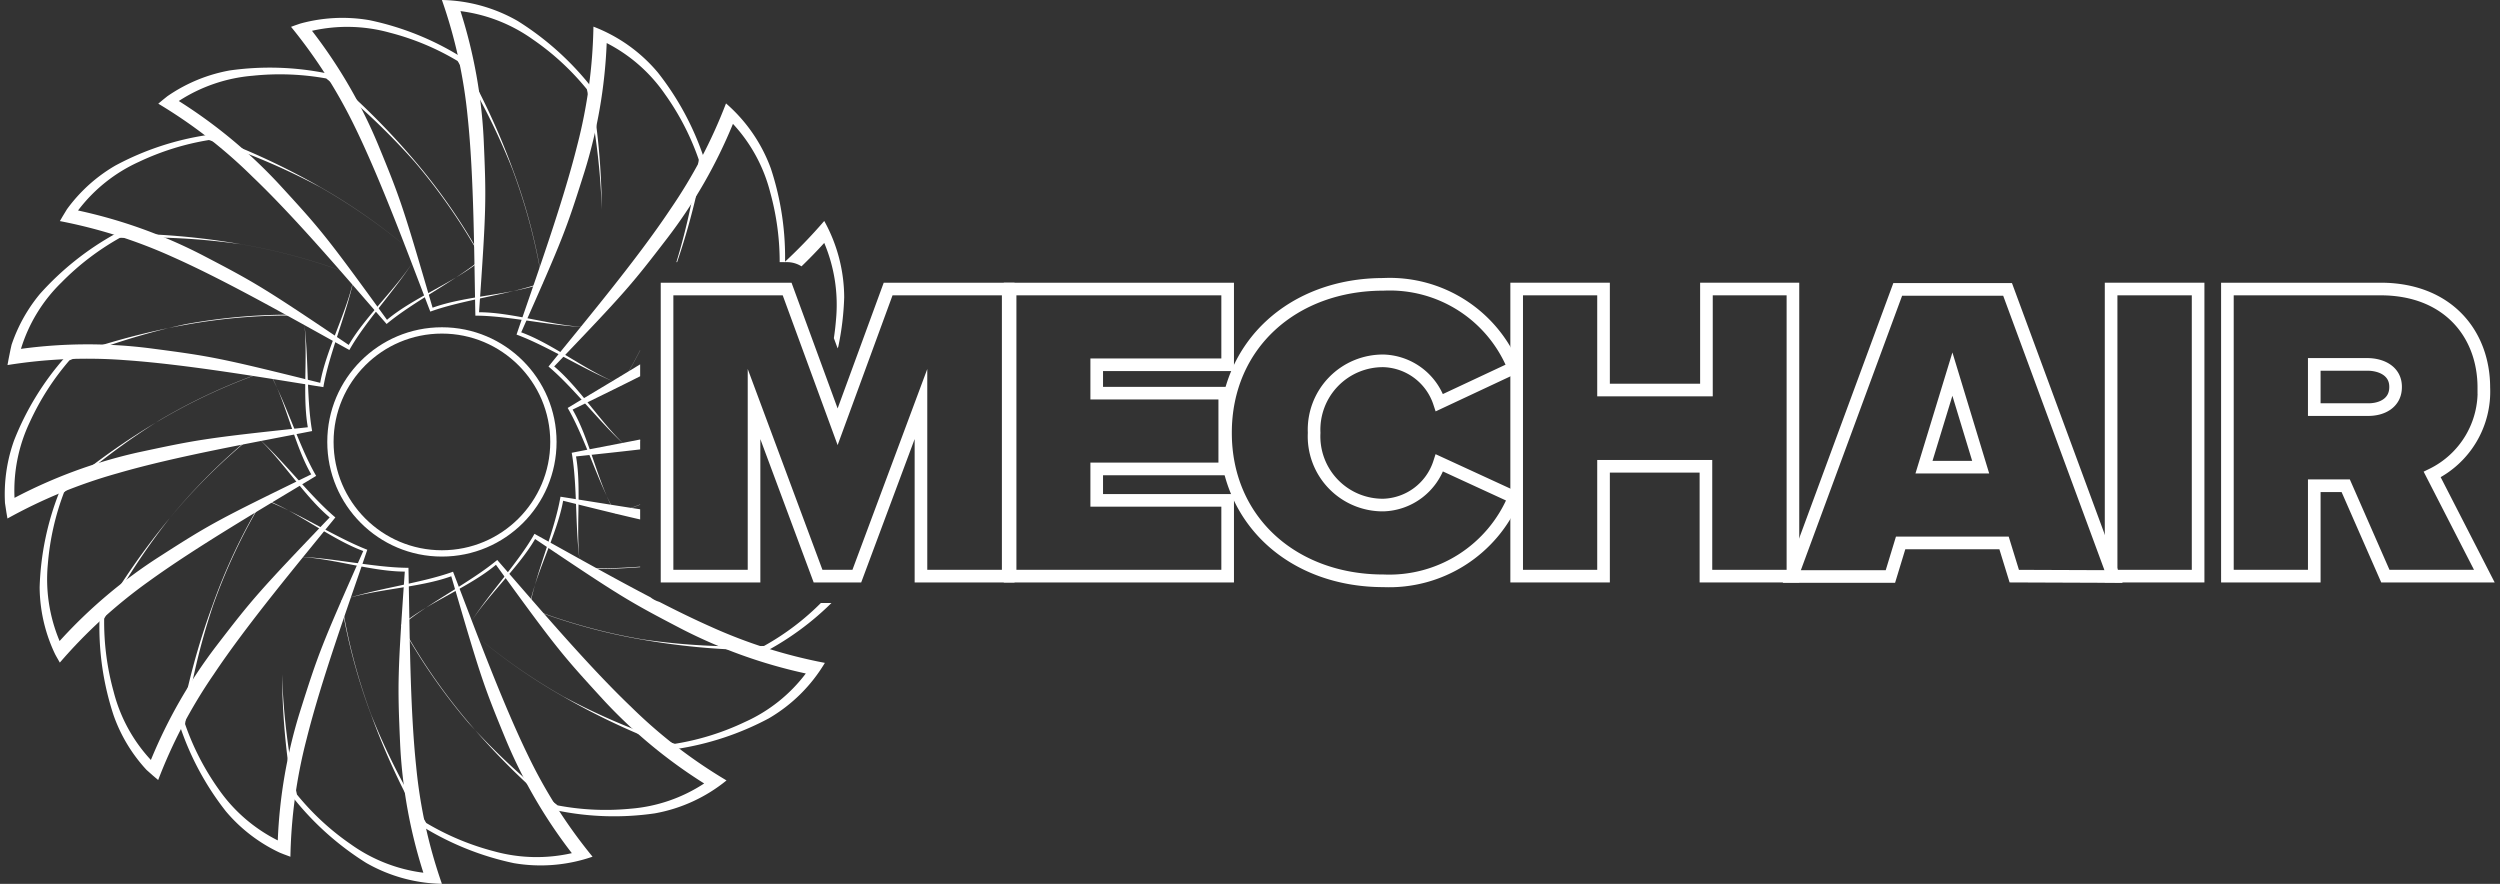
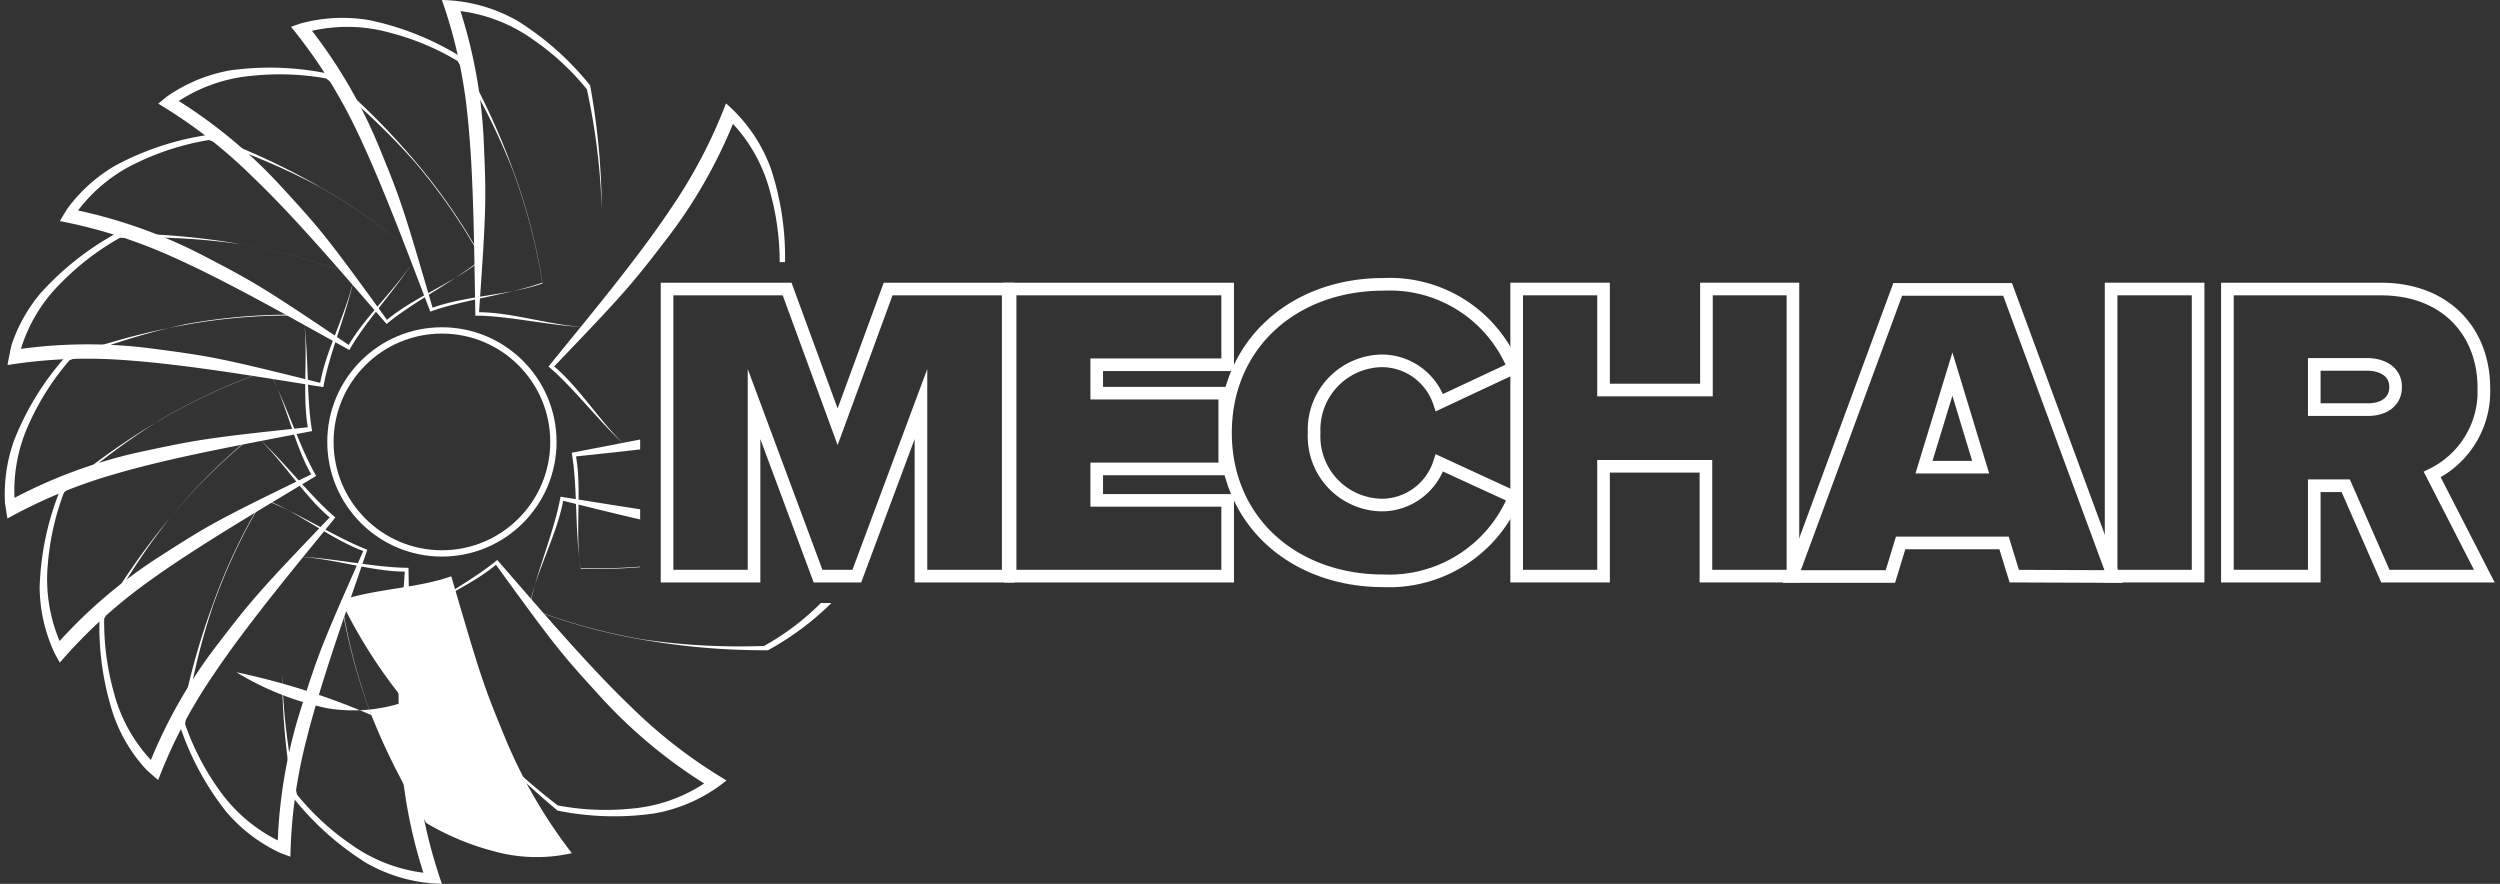
<svg xmlns="http://www.w3.org/2000/svg" viewBox="0 0 198 70">
  <rect x="0" y="0" width="198" height="70" fill="#333333" stroke="none" />
  <defs>
    <clipPath id="clip-path">
      <path d="M62.8,46.37l-.95-2.56v1.82a2.14,2.14,0,0,1-2.13,2.13H52.83a2.13,2.13,0,0,1-2.13-2.13V22.89a2.13,2.13,0,0,1,2.13-2.13h9.51a2.14,2.14,0,0,1,2,1.4l2,5.43L68,23.17a35,35,0,1,0-.35,24.59H64.79A2.13,2.13,0,0,1,62.8,46.37Z" style="fill:none" />
    </clipPath>
  </defs>
  <g id="Layer_1" data-name="Layer 1">
    <g id="mech_air_logo" data-name="mech air logo">
      <g id="fan_blades" data-name="fan blades">
        <g style="clip-path:url(#clip-path)">
          <path d="M47.66,16.59a45.92,45.92,0,0,1-.88,9.32C44,25.91,40.4,25,37.65,25c-.1-4.75-.11-11-.61-15.73A39.55,39.55,0,0,0,35,0a12.54,12.54,0,0,1,6,1.66,22.9,22.9,0,0,1,5.74,5.11A56.56,56.56,0,0,1,47.66,16.59ZM46.48,7.07a20.34,20.34,0,0,0-4.27-3.94A12.6,12.6,0,0,0,36.47.88,39.59,39.59,0,0,1,38.31,11.1c.21,4.78.2,5.44-.37,13.63,2.75,0,6.09,1.18,8.84,1.18a45.92,45.92,0,0,0,.88-9.32A52.51,52.51,0,0,0,46.48,7.07Z" style="fill:#fff" />
          <path d="M22.34,53.41a45.92,45.92,0,0,1,.88-9.32c2.75,0,6.38.88,9.13.88.1,4.75.11,11,.61,15.73A39.55,39.55,0,0,0,35,70a12.54,12.54,0,0,1-6-1.66,22.9,22.9,0,0,1-5.74-5.11A56.56,56.56,0,0,1,22.34,53.41Zm1.18,9.52a20.34,20.34,0,0,0,4.27,3.94,12.6,12.6,0,0,0,5.74,2.25A39.59,39.59,0,0,1,31.69,58.9c-.21-4.78-.2-5.44.37-13.63-2.75,0-6.09-1.18-8.84-1.18a45.92,45.92,0,0,0-.88,9.32A52.51,52.51,0,0,0,23.52,62.93Z" style="fill:#fff" />
-           <path d="M29.4,56.63A46.32,46.32,0,0,1,27,47.57c2.58-.94,6.3-1.35,8.88-2.29,1.71,4.43,3.86,10.28,5.95,14.57a39.9,39.9,0,0,0,5.1,8,12.58,12.58,0,0,1-6.24.51,22.71,22.71,0,0,1-7.14-2.84A56.38,56.38,0,0,1,29.4,56.63Zm4.36,8.55a20.63,20.63,0,0,0,5.36,2.24,12.62,12.62,0,0,0,6.17.15,39.57,39.57,0,0,1-5.23-9c-1.82-4.41-2-5-4.32-12.93-2.58.94-6.12,1-8.7,1.91a46.32,46.32,0,0,0,2.36,9.06A53.32,53.32,0,0,0,33.76,65.18Z" style="fill:#fff" />
+           <path d="M29.4,56.63A46.32,46.32,0,0,1,27,47.57a39.9,39.9,0,0,0,5.1,8,12.58,12.58,0,0,1-6.24.51,22.71,22.71,0,0,1-7.14-2.84A56.38,56.38,0,0,1,29.4,56.63Zm4.36,8.55a20.63,20.63,0,0,0,5.36,2.24,12.62,12.62,0,0,0,6.17.15,39.57,39.57,0,0,1-5.23-9c-1.82-4.41-2-5-4.32-12.93-2.58.94-6.12,1-8.7,1.91a46.32,46.32,0,0,0,2.36,9.06A53.32,53.32,0,0,0,33.76,65.18Z" style="fill:#fff" />
          <path d="M40.6,13.38a46.22,46.22,0,0,1,2.36,9c-2.58.94-6.3,1.36-8.88,2.3-1.71-4.43-3.86-10.28-5.95-14.58a40.47,40.47,0,0,0-5.1-8,12.57,12.57,0,0,1,6.24-.5,22.47,22.47,0,0,1,7.14,2.84A56.38,56.38,0,0,1,40.6,13.38ZM36.24,4.83a20.29,20.29,0,0,0-5.36-2.24,12.62,12.62,0,0,0-6.17-.15,39.57,39.57,0,0,1,5.23,9c1.82,4.41,2,5,4.32,12.93,2.58-.94,6.12-1,8.7-1.92a46.22,46.22,0,0,0-2.36-9A52.91,52.91,0,0,0,36.24,4.83Z" style="fill:#fff" />
          <path d="M37.13,57.24a46.85,46.85,0,0,1-5.31-7.7c2.1-1.77,5.45-3.43,7.56-5.19C42.5,47.92,46.52,52.68,50,56a39.46,39.46,0,0,0,7.54,5.81,12.47,12.47,0,0,1-5.69,2.61,22.45,22.45,0,0,1-7.69-.22A56.73,56.73,0,0,1,37.13,57.24Zm7,6.54a20.36,20.36,0,0,0,5.8.27,12.4,12.4,0,0,0,5.84-2,39.47,39.47,0,0,1-8-6.64c-3.23-3.53-3.65-4-8.49-10.68-2.1,1.77-5.42,3-7.52,4.78a46.85,46.85,0,0,0,5.31,7.7A53.68,53.68,0,0,0,44.16,63.78Z" style="fill:#fff" />
          <path d="M32.87,12.76a46.52,46.52,0,0,1,5.31,7.71c-2.1,1.77-5.45,3.42-7.56,5.19C27.5,22.09,23.48,17.32,20,14A39.46,39.46,0,0,0,12.5,8.19a12.58,12.58,0,0,1,5.69-2.61,22.68,22.68,0,0,1,7.69.23A57.35,57.35,0,0,1,32.87,12.76Zm-7-6.54A20.73,20.73,0,0,0,20,6a12.63,12.63,0,0,0-5.84,2,39.83,39.83,0,0,1,8,6.65c3.23,3.52,3.65,4,8.49,10.68,2.1-1.77,5.42-3,7.52-4.78a46.52,46.52,0,0,0-5.31-7.71A54.37,54.37,0,0,0,25.84,6.22Z" style="fill:#fff" />
-           <path d="M44.61,55.17A45.83,45.83,0,0,1,37,49.75c1.38-2.38,4-5.09,5.33-7.47,4.16,2.29,9.56,5.4,13.93,7.34a40.08,40.08,0,0,0,9.07,2.88,12.51,12.51,0,0,1-4.45,4.4,22.84,22.84,0,0,1-7.3,2.42A56.28,56.28,0,0,1,44.61,55.17Zm8.84,3.74A20.33,20.33,0,0,0,59,57.18a12.39,12.39,0,0,0,4.82-3.84A40.14,40.14,0,0,1,54,49.82c-4.24-2.21-4.81-2.55-11.62-7.13C41,45.07,38.36,47.37,37,49.75a45.83,45.83,0,0,0,7.63,5.42A52.78,52.78,0,0,0,53.45,58.91Z" style="fill:#fff" />
          <path d="M25.39,14.83A46.49,46.49,0,0,1,33,20.26c-1.38,2.38-4,5.08-5.33,7.46-4.16-2.29-9.56-5.39-13.93-7.34A40.08,40.08,0,0,0,4.69,17.5a12.48,12.48,0,0,1,4.45-4.39,22.36,22.36,0,0,1,7.3-2.42A56.23,56.23,0,0,1,25.39,14.83Zm-8.84-3.74A20.68,20.68,0,0,0,11,12.82a12.52,12.52,0,0,0-4.82,3.85A39.73,39.73,0,0,1,16,20.19c4.24,2.21,4.81,2.54,11.62,7.13C29,24.94,31.64,22.64,33,20.26a46.49,46.49,0,0,0-7.63-5.43A53.63,53.63,0,0,0,16.55,11.09Z" style="fill:#fff" />
          <path d="M50.93,50.67a46.08,46.08,0,0,1-9-2.49c.48-2.71,2-6.13,2.46-8.84,4.69.73,10.83,1.8,15.6,2.14a39.87,39.87,0,0,0,9.51-.4,12.63,12.63,0,0,1-2.68,5.66,22.49,22.49,0,0,1-6,4.76A56,56,0,0,1,50.93,50.67Zm9.58.49a20.24,20.24,0,0,0,4.62-3.52,12.39,12.39,0,0,0,3.21-5.26,39.65,39.65,0,0,1-10.38,0c-4.74-.62-5.39-.74-13.36-2.72-.48,2.7-2.22,5.78-2.7,8.49a46.08,46.08,0,0,0,9,2.49A53,53,0,0,0,60.51,51.16Z" style="fill:#fff" />
          <path d="M19.07,19.34a46.08,46.08,0,0,1,9,2.49c-.48,2.7-2,6.13-2.46,8.83C21,29.93,14.81,28.87,10,28.53a39.87,39.87,0,0,0-9.51.4,12.58,12.58,0,0,1,2.68-5.66,22.76,22.76,0,0,1,6-4.77A56,56,0,0,1,19.07,19.34Zm-9.58-.5a20.6,20.6,0,0,0-4.62,3.53,12.39,12.39,0,0,0-3.21,5.26A39.22,39.22,0,0,1,12,27.6c4.74.62,5.39.74,13.36,2.72.48-2.71,2.22-5.79,2.7-8.49a46.08,46.08,0,0,0-9-2.49A53.9,53.9,0,0,0,9.49,18.84Z" style="fill:#fff" />
          <path d="M55.33,44.28A45.41,45.41,0,0,1,46,45c-.48-2.7-.24-6.43-.72-9.14,4.66-.92,10.79-2,15.39-3.33a40.38,40.38,0,0,0,8.8-3.62,12.61,12.61,0,0,1-.59,6.23,22.36,22.36,0,0,1-4,6.54A56.11,56.11,0,0,1,55.33,44.28Zm9.17-2.82a20.31,20.31,0,0,0,3.14-4.89,12.58,12.58,0,0,0,1.21-6,39.64,39.64,0,0,1-9.74,3.58c-4.67,1-5.32,1.14-13.49,2,.48,2.71-.1,6.2.38,8.9a45.41,45.41,0,0,0,9.33-.74A53.4,53.4,0,0,0,64.5,41.46Z" style="fill:#fff" />
          <path d="M14.67,25.73A46.11,46.11,0,0,1,24,25c.48,2.71.24,6.44.72,9.14-4.66.92-10.79,2-15.39,3.34a40.38,40.38,0,0,0-8.8,3.62,12.61,12.61,0,0,1,.59-6.23,22.22,22.22,0,0,1,4-6.54A56.11,56.11,0,0,1,14.67,25.73ZM5.5,28.54a20.51,20.51,0,0,0-3.14,4.89,12.63,12.63,0,0,0-1.21,6,39.69,39.69,0,0,1,9.74-3.59c4.67-1,5.32-1.14,13.49-2-.48-2.71.1-6.2-.38-8.91a46.11,46.11,0,0,0-9.33.75A54.27,54.27,0,0,0,5.5,28.54Z" style="fill:#fff" />
-           <path d="M57.27,36.77a45.82,45.82,0,0,1-8.51,3.89c-1.37-2.38-2.43-6-3.8-8.35,4.06-2.45,9.45-5.58,13.32-8.39a40.39,40.39,0,0,0,7-6.42,12.56,12.56,0,0,1,1.58,6.06,22.34,22.34,0,0,1-1.56,7.53A56.45,56.45,0,0,1,57.27,36.77ZM64.93,31a20.53,20.53,0,0,0,1.28-5.66,12.61,12.61,0,0,0-.93-6.1,39.62,39.62,0,0,1-7.93,6.7c-4,2.57-4.61,2.89-12,6.5,1.38,2.38,2,5.86,3.4,8.24a45.82,45.82,0,0,0,8.51-3.89A53.46,53.46,0,0,0,64.93,31Z" style="fill:#fff" />
          <path d="M12.73,33.24a45.82,45.82,0,0,1,8.51-3.89c1.37,2.38,2.43,6,3.8,8.34-4.06,2.46-9.45,5.59-13.32,8.4a39.94,39.94,0,0,0-7,6.41,12.49,12.49,0,0,1-1.58-6,22.29,22.29,0,0,1,1.56-7.53A55.66,55.66,0,0,1,12.73,33.24ZM5.07,39a20.61,20.61,0,0,0-1.28,5.67,12.64,12.64,0,0,0,.93,6.1,39.29,39.29,0,0,1,7.93-6.7c4-2.57,4.61-2.9,12-6.5-1.38-2.38-2-5.86-3.4-8.24a45.82,45.82,0,0,0-8.51,3.89A53.39,53.39,0,0,0,5.07,39Z" style="fill:#fff" />
          <path d="M56.53,29a45.61,45.61,0,0,1-6.67,6.57c-2.1-1.76-4.32-4.78-6.42-6.54,3-3.7,7-8.48,9.64-12.44A40.17,40.17,0,0,0,57.5,8.19a12.5,12.5,0,0,1,3.55,5.15A22.39,22.39,0,0,1,62.17,21,56.88,56.88,0,0,1,56.53,29Zm5.22-8A20.69,20.69,0,0,0,61,15.23a12.5,12.5,0,0,0-2.95-5.42,39.51,39.51,0,0,1-5.16,9c-2.91,3.79-3.34,4.3-9,10.21,2.11,1.77,3.91,4.82,6,6.58A45.61,45.61,0,0,0,56.53,29,53.53,53.53,0,0,0,61.75,21Z" style="fill:#fff" />
          <path d="M13.47,41a46.64,46.64,0,0,1,6.67-6.57c2.1,1.77,4.32,4.78,6.42,6.55-3,3.7-7,8.48-9.64,12.44a39.85,39.85,0,0,0-4.42,8.43A12.44,12.44,0,0,1,9,56.66a22.3,22.3,0,0,1-1.12-7.6A57,57,0,0,1,13.47,41ZM8.25,49A20.69,20.69,0,0,0,9,54.78a12.47,12.47,0,0,0,2.95,5.41,39.73,39.73,0,0,1,5.16-9c2.91-3.79,3.34-4.29,9-10.21-2.11-1.76-3.91-4.81-6-6.58A46.64,46.64,0,0,0,13.47,41,53.12,53.12,0,0,0,8.25,49Z" style="fill:#fff" />
-           <path d="M53.19,22a45.77,45.77,0,0,1-4,8.45c-2.59-.94-5.7-3-8.28-3.95,1.53-4.49,3.65-10.35,4.81-15A40,40,0,0,0,47,2.11a12.47,12.47,0,0,1,5.1,3.63,22.3,22.3,0,0,1,3.65,6.77A56.07,56.07,0,0,1,53.19,22Zm2.15-9.36a20.33,20.33,0,0,0-2.66-5.16,12.54,12.54,0,0,0-4.63-4.07,39.57,39.57,0,0,1-1.77,10.23c-1.44,4.56-1.67,5.18-5,12.68,2.58.94,5.31,3.19,7.9,4.13a45.77,45.77,0,0,0,4-8.45A52.9,52.9,0,0,0,55.34,12.68Z" style="fill:#fff" />
          <path d="M16.81,48a45.85,45.85,0,0,1,4-8.46c2.59.94,5.7,3,8.28,4-1.53,4.49-3.65,10.35-4.81,15A40,40,0,0,0,23,67.89a12.54,12.54,0,0,1-5.1-3.62,22.41,22.41,0,0,1-3.65-6.77A55.82,55.82,0,0,1,16.81,48Zm-2.15,9.35a20.33,20.33,0,0,0,2.66,5.16A12.55,12.55,0,0,0,22,66.56a39.5,39.5,0,0,1,1.77-10.23c1.44-4.56,1.67-5.18,5-12.69-2.58-.94-5.31-3.19-7.9-4.13a45.85,45.85,0,0,0-4,8.46A53,53,0,0,0,14.66,57.32Z" style="fill:#fff" />
          <circle cx="35" cy="35" r="8.83" style="fill:none;stroke:#fff;stroke-miterlimit:10;stroke-width:0.5px" />
        </g>
      </g>
      <g id="mech_air" data-name="mech air">
        <path d="M72.94,45.63V32L67.86,45.63H64.79L59.72,32V45.63H52.83V22.89h9.51l4,10.91,4-10.91h9.51V45.63Z" style="fill:none;stroke:#fff;stroke-miterlimit:10" />
        <path d="M80,45.63V22.89H97.23v6H86.86v2.25H97v6H86.86v2.49H97.23v6Z" style="fill:none;stroke:#fff;stroke-miterlimit:10" />
        <path d="M97.06,34.28c0-7,5.38-11.76,12.51-11.76a10.59,10.59,0,0,1,10.32,6.61L114,31.89a4.82,4.82,0,0,0-4.39-3.31,5.45,5.45,0,0,0-5.53,5.7A5.44,5.44,0,0,0,109.57,40,4.82,4.82,0,0,0,114,36.66l5.93,2.73A10.72,10.72,0,0,1,109.57,46C102.44,46,97.06,41.26,97.06,34.28Z" style="fill:none;stroke:#fff;stroke-miterlimit:10" />
        <path d="M135.11,45.63v-8.7H127v8.7h-6.88V22.89H127v8h8.15v-8H142V45.63Z" style="fill:none;stroke:#fff;stroke-miterlimit:10" />
        <path d="M159.53,45.63,158.72,43h-8.19l-.81,2.66h-7.81l8.39-22.74H159l8.39,22.74Zm-4.9-16L152.38,37h4.49Z" style="fill:none;stroke:#fff;stroke-miterlimit:10" />
        <path d="M167.2,45.63V22.89h6.89V45.63Z" style="fill:none;stroke:#fff;stroke-miterlimit:10" />
        <path d="M188.92,45.63l-3.14-7.16h-2.49v7.16h-6.88V22.89h12.13c5.32,0,8.18,3.55,8.18,7.81a7.31,7.31,0,0,1-4.09,6.88l4.13,8.05Zm.81-15c0-1.22-1.09-1.77-2.25-1.77h-4.19v3.58h4.19C188.64,32.47,189.73,31.92,189.73,30.66Z" style="fill:none;stroke:#fff;stroke-miterlimit:10" />
      </g>
    </g>
  </g>
</svg>